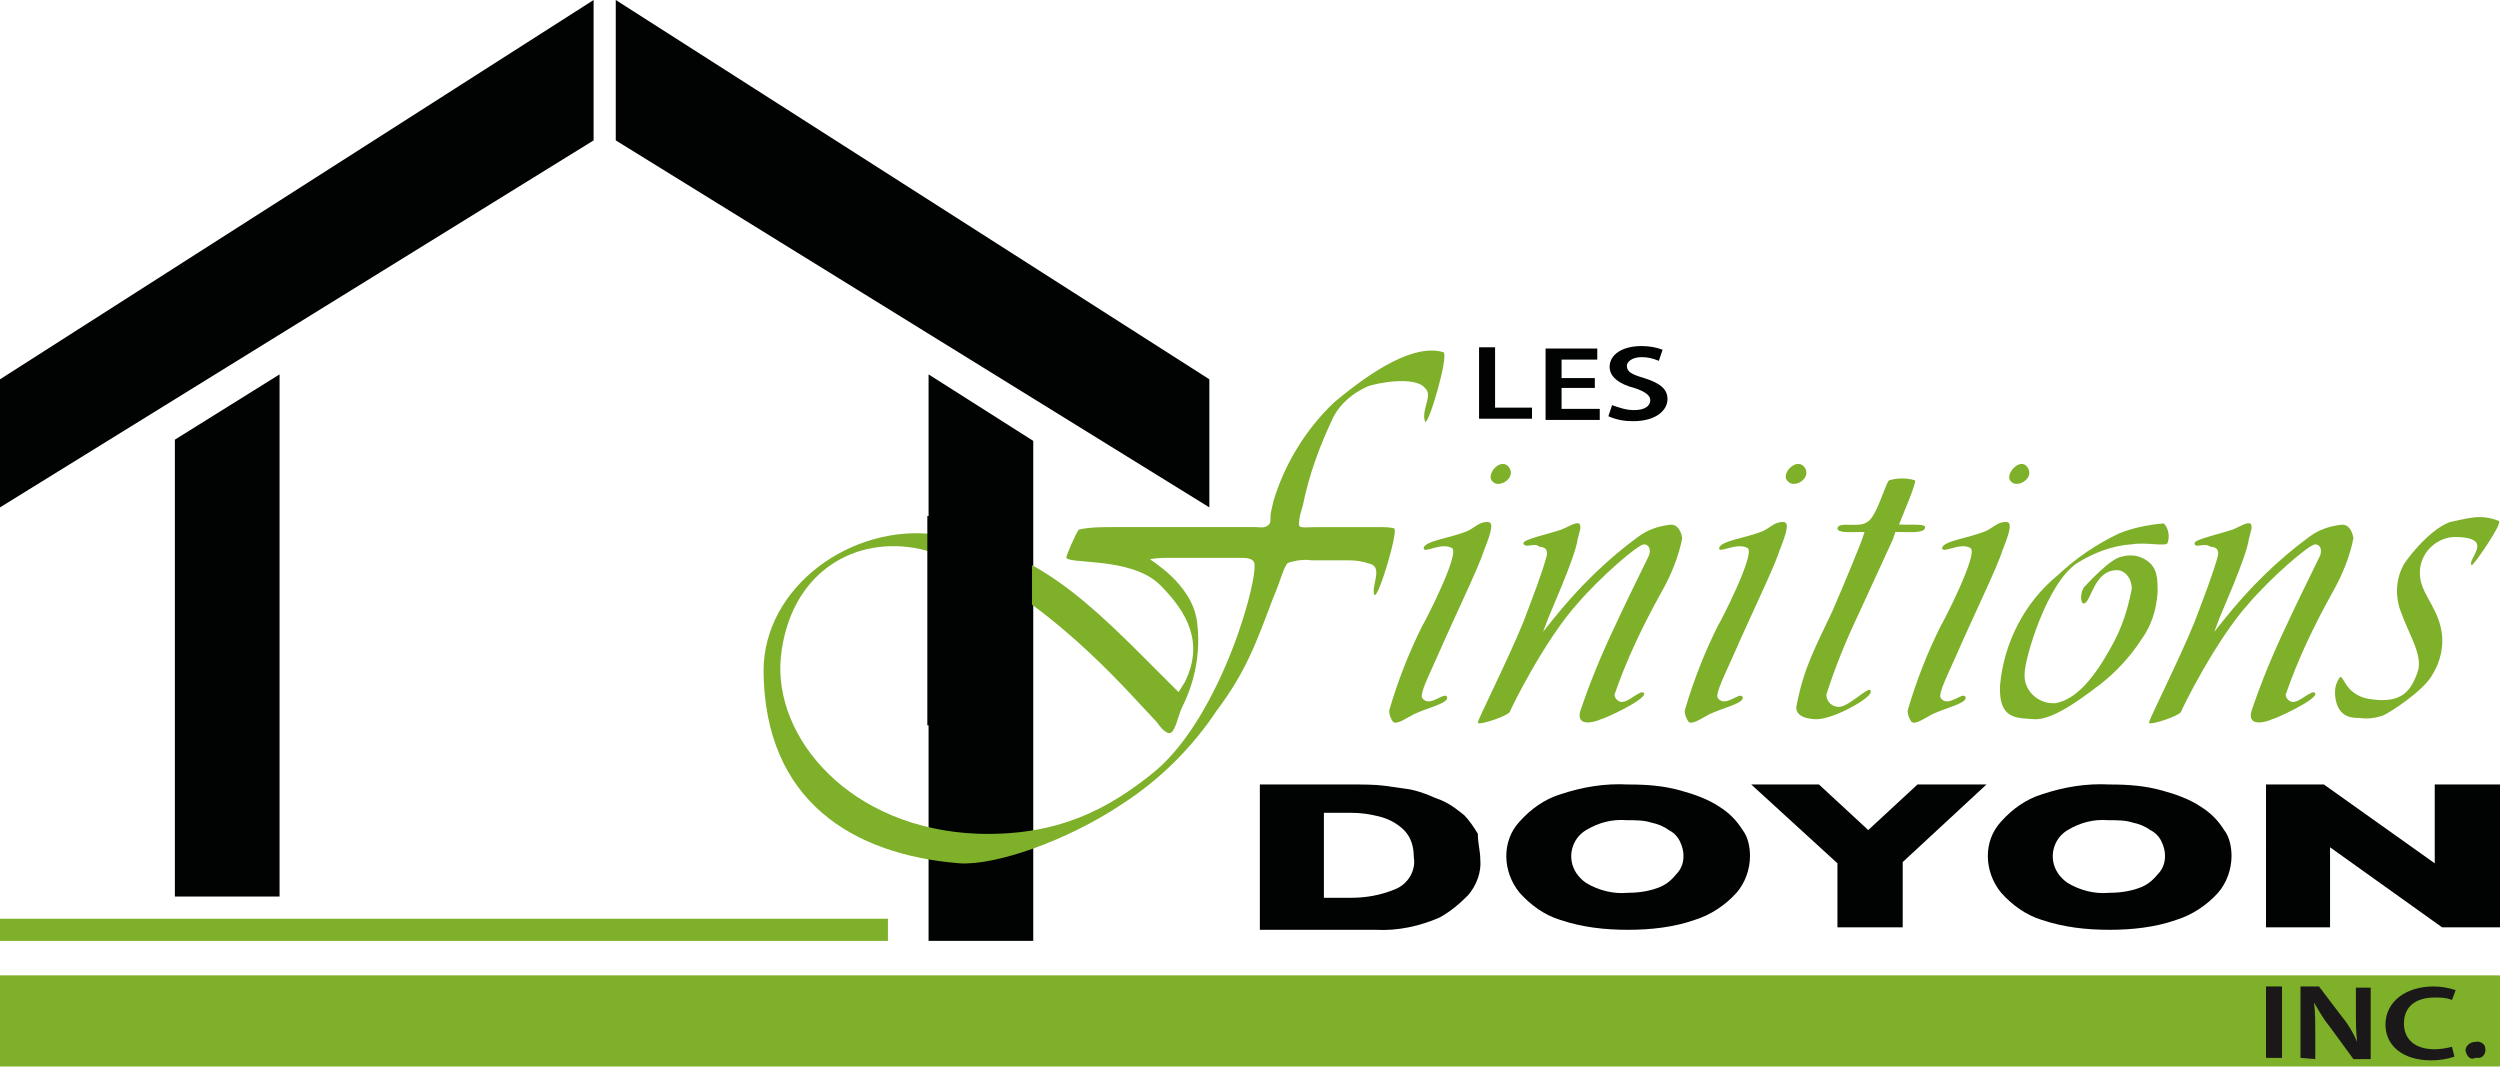
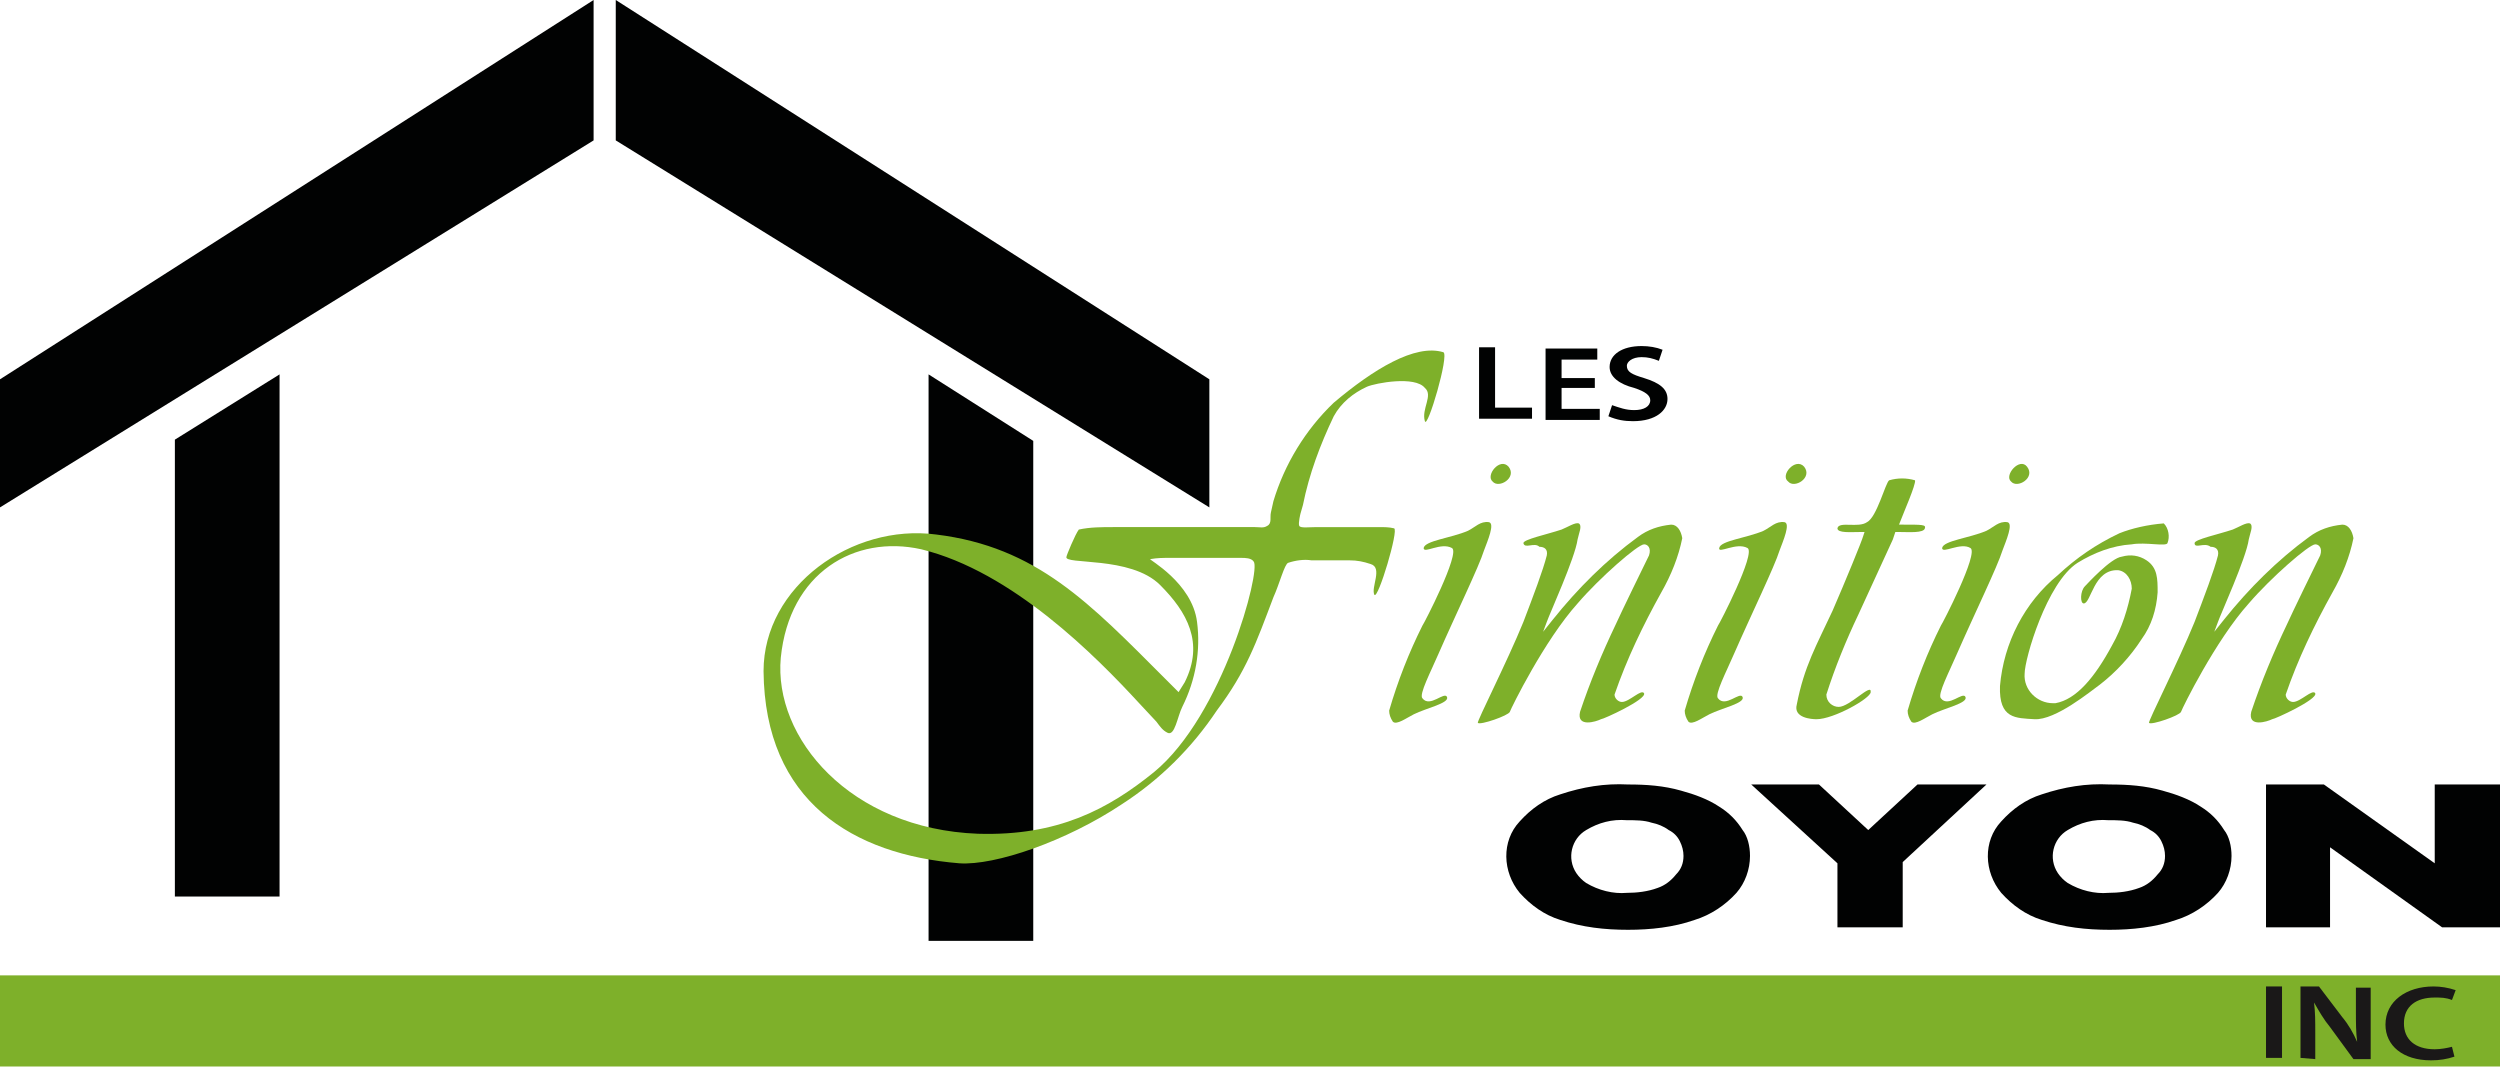
<svg xmlns="http://www.w3.org/2000/svg" version="1.1" id="Calque_1" x="0px" y="0px" viewBox="0 0 203 86.7" style="enable-background:new 0 0 203 86.7;" xml:space="preserve">
  <style type="text/css">
	.st0{fill:#010202;}
	.st1{fill:#7EB02A;}
	.st2{fill:#1A1818;}
</style>
  <g>
    <path id="Tracé_1" class="st0" d="M83.9,35.8v40.6h-8.5v-46L83.9,35.8z" />
    <g id="Groupe_2">
      <g>
        <g id="Groupe_1">
          <path id="Tracé_2" class="st1" d="M103.4,48.5c-1.4,3.7-2.2,6-4.6,9.2c-2,3-4.6,5.6-7.7,7.6c-4.5,3-10.3,5-13.2,4.8      c-8.6-0.7-15.8-5-15.9-15.6c0-6.9,7.2-12,14-11.1c8.2,1,12.5,5.6,18.6,11.7l1.1,1.1l0.5-0.8c1.6-3.2,0.2-5.7-2-7.9      c-2.4-2.4-7.9-1.6-7.6-2.3c0-0.1,0.7-1.8,1-2.2c0.9-0.2,1.9-0.2,2.8-0.2h11.5c0.4,0,0.7,0.1,1-0.1c0.4-0.2,0.2-0.7,0.3-1.1      l0.2-0.9c0.9-3,2.6-5.8,4.9-8c3.2-2.7,6.6-4.8,8.9-4.1c0.5,0.2-1.3,6.3-1.5,5.6c-0.3-1,0.7-2.1,0-2.7c-0.8-1-4-0.4-4.7-0.1      c-1.1,0.5-2.1,1.3-2.7,2.4c-1.1,2.3-2,4.7-2.5,7.2l-0.2,0.7c0,0-0.2,0.8-0.1,1s0.8,0.1,1.4,0.1h5.1c0.4,0,0.8,0,1.2,0.1      c0.4,0.1-1.3,5.8-1.6,5.4c-0.3-0.6,0.7-2.2-0.3-2.5c-0.6-0.2-1.1-0.3-1.7-0.3h-3.1c-0.6-0.1-1.3,0-1.9,0.2      C104.3,45.8,103.9,47.4,103.4,48.5 M101.8,45.6c-0.2-0.3-0.7-0.3-1-0.3H95c-0.6,0-1,0-1.6,0.1c-0.2,0,3.4,1.9,3.8,5.1      c0.3,2.3-0.1,4.7-1.2,6.9c-0.4,0.8-0.6,2.4-1.2,2.1c-0.4-0.2-0.6-0.5-0.9-0.9l-1.4-1.5C89,53.3,82.2,46.4,74.8,44.6      c-5.4-1.2-10.7,1.9-11.4,8.8c-0.6,6.5,5.6,13.9,16,14.3c6.5,0.2,10.6-2,14.3-5C99.3,58.1,102.4,46.3,101.8,45.6" />
-           <rect id="Rectangle_2" x="75.3" y="41.9" class="st0" width="8.5" height="17" />
          <path id="Tracé_3" class="st0" d="M22.7,30.4v42.4h-8.5V35.7L22.7,30.4z" />
          <path id="Tracé_4" class="st0" d="M48.2,11.4L0,41.2V30.8L48.2,0V11.4z" />
-           <rect id="Rectangle_3" y="74.6" class="st1" width="72.1" height="1.8" />
          <rect id="Rectangle_4" y="79.2" class="st1" width="203" height="7.4" />
          <path id="Tracé_5" class="st0" d="M50,11.4l48.2,29.8V30.8L50,0V11.4z" />
-           <path id="Tracé_6" class="st0" d="M120.2,69.8c0.1,1-0.3,2.1-1,2.9c-0.7,0.7-1.4,1.3-2.3,1.8c-1.6,0.7-3.4,1.1-5.2,1h-9.4V63.7      h7.3c1.1,0,2,0,2.8,0.1c0.7,0.1,1.4,0.2,2.1,0.3c0.5,0.1,1.1,0.3,1.6,0.5c0.4,0.2,0.8,0.3,1.2,0.5c0.6,0.3,1.1,0.7,1.6,1.1      c0.4,0.4,0.8,1,1.1,1.5C120,68.5,120.2,69.1,120.2,69.8 M114.8,69.6c0-0.8-0.2-1.6-0.8-2.2c-0.5-0.5-1.2-0.9-2-1.1      c-0.8-0.2-1.5-0.3-2.3-0.3h-2.2v6.9h2.2c1.2,0,2.4-0.2,3.6-0.7C114.3,71.8,115,70.7,114.8,69.6" />
          <path id="Tracé_7" class="st0" d="M142.1,69.5c0,1.1-0.4,2.2-1.1,3c-0.9,1-2.1,1.8-3.4,2.2c-1.7,0.6-3.6,0.8-5.4,0.8      c-1.9,0-3.7-0.2-5.5-0.8c-1.3-0.4-2.4-1.2-3.3-2.2c-1.4-1.7-1.5-4.2,0-5.8c0.9-1,2-1.8,3.3-2.2c1.8-0.6,3.6-0.9,5.5-0.8      c1.5,0,2.9,0.1,4.3,0.5c1.1,0.3,2.2,0.7,3.1,1.3c0.8,0.5,1.4,1.1,1.9,1.9C141.9,67.9,142.1,68.7,142.1,69.5 M136.7,69.5      c0-0.4-0.1-0.8-0.3-1.2c-0.2-0.4-0.5-0.7-0.9-0.9c-0.4-0.3-0.9-0.5-1.4-0.6c-0.6-0.2-1.3-0.2-2-0.2c-1.2-0.1-2.3,0.2-3.3,0.8      c-1.2,0.7-1.6,2.3-0.8,3.5c0.2,0.3,0.5,0.6,0.8,0.8c1,0.6,2.2,0.9,3.3,0.8c0.8,0,1.7-0.1,2.5-0.4c0.6-0.2,1.1-0.6,1.5-1.1      C136.5,70.6,136.7,70.1,136.7,69.5" />
          <path id="Tracé_8" class="st0" d="M161.3,63.7l-6.8,6.3v5.3h-5.3v-5.2l-7-6.4h5.5l4,3.7l4-3.7H161.3z" />
          <path id="Tracé_9" class="st0" d="M181.2,69.5c0,1.1-0.4,2.2-1.1,3c-0.9,1-2.1,1.8-3.4,2.2c-1.7,0.6-3.6,0.8-5.4,0.8      c-1.9,0-3.7-0.2-5.5-0.8c-1.3-0.4-2.4-1.2-3.3-2.2c-1.4-1.7-1.5-4.2,0-5.8c0.9-1,2-1.8,3.3-2.2c1.8-0.6,3.6-0.9,5.5-0.8      c1.5,0,2.9,0.1,4.3,0.5c1.1,0.3,2.2,0.7,3.1,1.3c0.8,0.5,1.4,1.1,1.9,1.9C181,67.9,181.2,68.7,181.2,69.5 M175.8,69.5      c0-0.4-0.1-0.8-0.3-1.2c-0.2-0.4-0.5-0.7-0.9-0.9c-0.4-0.3-0.9-0.5-1.4-0.6c-0.6-0.2-1.3-0.2-2-0.2c-1.2-0.1-2.3,0.2-3.3,0.8      c-1.2,0.7-1.6,2.3-0.8,3.5c0.2,0.3,0.5,0.6,0.8,0.8c1,0.6,2.2,0.9,3.3,0.8c0.8,0,1.7-0.1,2.5-0.4c0.6-0.2,1.1-0.6,1.5-1.1      C175.6,70.6,175.8,70.1,175.8,69.5" />
          <path id="Tracé_10" class="st0" d="M203,75.3h-4.7l-9.1-6.5v6.5h-5.2V63.7h4.7l9,6.4v-6.4h5.3L203,75.3z" />
          <path id="Tracé_11" class="st0" d="M120.1,28.2h1.3v4.9h3v0.9h-4.3L120.1,28.2z" />
          <path id="Tracé_12" class="st0" d="M129.5,31.5h-2.7v1.7h3.1v0.9h-4.4v-5.8h4.2v0.9h-2.9v1.5h2.7V31.5z" />
          <path id="Tracé_13" class="st0" d="M130.9,32.9c0.6,0.2,1.1,0.4,1.8,0.4c0.8,0,1.3-0.3,1.3-0.8c0-0.4-0.4-0.7-1.3-1      c-1.2-0.3-2-0.9-2-1.7c0-1,1-1.7,2.6-1.7c0.6,0,1.2,0.1,1.7,0.3l-0.3,0.9c-0.5-0.2-0.9-0.3-1.4-0.3c-0.8,0-1.2,0.4-1.2,0.7      c0,0.5,0.4,0.7,1.4,1c1.3,0.4,1.9,0.9,1.9,1.7c0,0.9-0.9,1.8-2.8,1.8c-0.7,0-1.3-0.1-2-0.4L130.9,32.9z" />
          <rect id="Rectangle_5" x="184" y="80.1" class="st2" width="1.3" height="5.8" />
          <path id="Tracé_14" class="st2" d="M186.8,85.9v-5.8h1.5l1.9,2.5c0.5,0.6,0.9,1.3,1.2,2h0c-0.1-0.8-0.1-1.6-0.1-2.4v-2h1.2v5.8      h-1.4l-1.9-2.6c-0.5-0.6-0.9-1.3-1.3-2l0,0c0.1,0.8,0.1,1.5,0.1,2.5v2.1L186.8,85.9z" />
          <path id="Tracé_15" class="st2" d="M199.3,85.8c-0.6,0.2-1.2,0.3-1.9,0.3c-2.3,0-3.7-1.2-3.7-2.9c0-1.9,1.7-3.1,3.9-3.1      c0.6,0,1.2,0.1,1.8,0.3l-0.3,0.8c-0.5-0.2-0.9-0.2-1.4-0.2c-1.5,0-2.5,0.7-2.5,2.1c0,1.3,0.9,2.1,2.5,2.1c0.5,0,1-0.1,1.4-0.2      L199.3,85.8z" />
-           <path id="Tracé_16" class="st2" d="M200.2,85.3c0-0.4,0.4-0.7,0.8-0.7c0,0,0,0,0,0c0.4-0.1,0.8,0.2,0.8,0.5      c0.1,0.4-0.2,0.8-0.5,0.8c-0.1,0-0.2,0-0.3,0C200.6,86.1,200.3,85.8,200.2,85.3C200.2,85.4,200.2,85.4,200.2,85.3" />
          <path id="Tracé_17" class="st1" d="M115.6,44.5c0.1-0.6,2.2-0.8,3.6-1.4c0.6-0.3,1-0.8,1.7-0.7c0.5,0.1-0.1,1.5-0.4,2.3      c-0.4,1.3-2.3,5.2-3.7,8.4c-0.6,1.4-1.6,3.3-1.3,3.6c0.6,0.8,1.8-0.6,2-0.1c0.2,0.5-1.7,0.9-2.7,1.4c-0.6,0.3-1.4,0.9-1.7,0.6      c-0.2-0.3-0.3-0.6-0.3-0.9c0.7-2.4,1.6-4.7,2.7-6.9c0.1-0.1,3.1-5.9,2.4-6.3C117,44,115.6,45,115.6,44.5 M122.5,37.9      c0.7,0.9-0.8,1.8-1.3,1.2C120.6,38.6,121.8,37.1,122.5,37.9" />
          <path id="Tracé_18" class="st1" d="M123.7,44.1c0-0.3,1.9-0.7,3.1-1.1c0.5-0.2,1.1-0.6,1.4-0.5c0.3,0.2,0,0.8-0.1,1.3      c-0.2,1.5-2.3,6.1-2.5,6.7l-0.3,0.8l0.8-1c2-2.5,4.3-4.8,6.9-6.7c0.8-0.6,1.7-0.9,2.7-1c0.5,0,0.8,0.5,0.9,1.1      c-0.3,1.5-0.9,3-1.7,4.4c-1.5,2.7-2.8,5.4-3.8,8.3c0,0.3,0.3,0.6,0.6,0.6c0.6,0,1.6-1.1,1.8-0.7c0.2,0.5-3.3,2.1-3.5,2.1      c-0.4,0.2-2,0.7-1.7-0.6c0.8-2.4,1.8-4.8,2.9-7.1c0.4-0.9,2.4-5,2.7-5.6c0.2-0.6-0.1-0.9-0.4-0.9c-0.5,0-3.6,2.7-5.4,4.8      c-2.7,3-5.4,8.5-5.5,8.8s-2.4,1.1-2.6,0.9c-0.1-0.1,2.4-5,3.7-8.2c0.8-2.1,1.6-4.2,1.9-5.4c0.1-0.5-0.2-0.7-0.6-0.7      C124.6,44,123.8,44.6,123.7,44.1" />
          <path id="Tracé_19" class="st1" d="M139.6,44.5c0.1-0.6,2.2-0.8,3.6-1.4c0.6-0.3,1-0.8,1.7-0.7c0.5,0.1-0.1,1.5-0.4,2.3      c-0.4,1.3-2.3,5.2-3.7,8.4c-0.6,1.4-1.6,3.3-1.3,3.6c0.6,0.8,1.8-0.6,2-0.1c0.2,0.5-1.7,0.9-2.7,1.4c-0.6,0.3-1.4,0.9-1.7,0.6      c-0.2-0.3-0.3-0.6-0.3-0.9c0.7-2.4,1.6-4.7,2.7-6.9c0.1-0.1,3.1-5.9,2.4-6.3C141,44,139.5,45,139.6,44.5 M146.5,37.9      c0.7,0.9-0.8,1.8-1.3,1.2C144.5,38.6,145.8,37.1,146.5,37.9" />
          <path id="Tracé_20" class="st1" d="M153.4,39c0.7-0.2,1.4-0.2,2.1,0c0.1,0.3-1,2.8-1.1,3.1l-0.2,0.5h0.3c1.6,0,1.9,0,1.8,0.3      c-0.1,0.4-1.3,0.3-2,0.3h-0.4l-0.2,0.6l-2.8,6.1c-1,2.1-1.9,4.3-2.6,6.5c0,0.6,0.5,1,1,1c0.9,0,2.7-2,2.6-1.2      c0,0.5-3,2.2-4.4,2.2c-0.4,0-1.9-0.1-1.6-1.2c0.6-3.1,1.6-4.8,2.9-7.6c1-2.3,2.4-5.7,2.5-6.1l0.1-0.3H151      c-0.7,0-1.8,0.1-1.8-0.3c0.1-0.6,1.7,0,2.4-0.5C152.4,42,153.1,39.2,153.4,39" />
          <path id="Tracé_21" class="st1" d="M157.7,44.5c0.1-0.6,2.2-0.8,3.6-1.4c0.6-0.3,1-0.8,1.7-0.7c0.5,0.1-0.1,1.5-0.4,2.3      c-0.4,1.3-2.3,5.2-3.7,8.4c-0.6,1.4-1.6,3.3-1.3,3.6c0.6,0.8,1.8-0.6,2-0.1c0.2,0.5-1.7,0.9-2.7,1.4c-0.6,0.3-1.4,0.9-1.7,0.6      c-0.2-0.3-0.3-0.6-0.3-0.9c0.7-2.4,1.6-4.7,2.7-6.9c0.1-0.1,3.1-5.9,2.4-6.3C159.2,44,157.7,45,157.7,44.5 M164.6,37.9      c0.7,0.9-0.8,1.8-1.3,1.2C162.7,38.6,164,37.1,164.6,37.9" />
          <path id="Tracé_22" class="st1" d="M175.7,42.5c0.4,0.4,0.5,1.1,0.3,1.6c-0.1,0.3-1.8-0.1-2.9,0.1c-1.6,0.1-3.1,0.7-4.4,1.5      c-2.5,1.6-4.3,7.8-4.3,9c-0.1,1.3,1,2.4,2.3,2.4c0.1,0,0.1,0,0.2,0c1.7-0.3,3.2-2.1,4.6-4.7c0.8-1.4,1.3-3,1.6-4.6      c0-0.7-0.4-1.4-1.1-1.5c-2-0.1-2.2,2.7-2.8,2.7c-0.3,0-0.3-1,0.1-1.4c0.2-0.2,2.1-2.3,3-2.4c0.7-0.2,1.4-0.1,2,0.3      c0.9,0.6,0.9,1.5,0.9,2.6c-0.1,1.4-0.5,2.7-1.3,3.8c-0.9,1.4-2.1,2.7-3.4,3.7c-0.7,0.5-3.6,2.9-5.3,2.8c-1.5-0.1-2.9,0-2.8-2.7      c0.3-3.5,2-6.8,4.7-9c1.5-1.4,3.1-2.5,5-3.4C173.1,42.9,174.4,42.6,175.7,42.5" />
          <path id="Tracé_23" class="st1" d="M178.2,44.1c0-0.3,1.9-0.7,3.1-1.1c0.5-0.2,1.1-0.6,1.4-0.5c0.3,0.2,0,0.8-0.1,1.3      c-0.2,1.5-2.3,6.1-2.5,6.7l-0.3,0.8l0.8-1c2-2.5,4.3-4.8,6.9-6.7c0.8-0.6,1.7-0.9,2.7-1c0.5,0,0.8,0.5,0.9,1.1      c-0.3,1.5-0.9,3-1.7,4.4c-1.5,2.7-2.8,5.4-3.8,8.3c0,0.3,0.3,0.6,0.6,0.6c0.6,0,1.6-1.1,1.8-0.7c0.2,0.5-3.3,2.1-3.5,2.1      c-0.4,0.2-2,0.7-1.7-0.6c0.8-2.4,1.8-4.8,2.9-7.1c0.4-0.9,2.4-5,2.7-5.6c0.2-0.6-0.1-0.9-0.4-0.9c-0.5,0-3.6,2.7-5.4,4.8      c-2.7,3-5.4,8.5-5.5,8.8s-2.4,1.1-2.6,0.9c-0.1-0.1,2.4-5,3.7-8.2c0.8-2.1,1.6-4.2,1.9-5.4c0.1-0.5-0.2-0.7-0.6-0.7      C179,44,178.2,44.6,178.2,44.1" />
-           <path id="Tracé_24" class="st1" d="M202.9,42.3c0.4,0.1-2.1,3.7-2.2,3.6c-0.3-0.3,0.7-1.2,0.4-1.8c-0.2-0.4-1.1-0.5-1.7-0.5      c-1.5,0-2.8,1.2-2.9,2.7c0,0,0,0.1,0,0.1c-0.1,1.6,1.3,2.7,1.7,4.6c0.3,1.3,0,2.7-0.7,3.8c-0.7,1.3-3.5,3.1-4,3.3      c-0.6,0.2-1.2,0.3-1.9,0.2c-0.6,0-1.9,0-2-2c0-0.5,0.1-0.9,0.4-1.3c0.3-0.3,0.4,1.6,2.7,1.8c2.4,0.3,3.1-0.8,3.6-2.2      c0.5-1.3-0.7-3.1-1.3-4.8c-0.5-1.2-0.5-2.6,0.1-3.8c0.1-0.3,2-2.9,3.8-3.6C200.4,42.1,201.4,41.7,202.9,42.3" />
        </g>
      </g>
    </g>
  </g>
</svg>